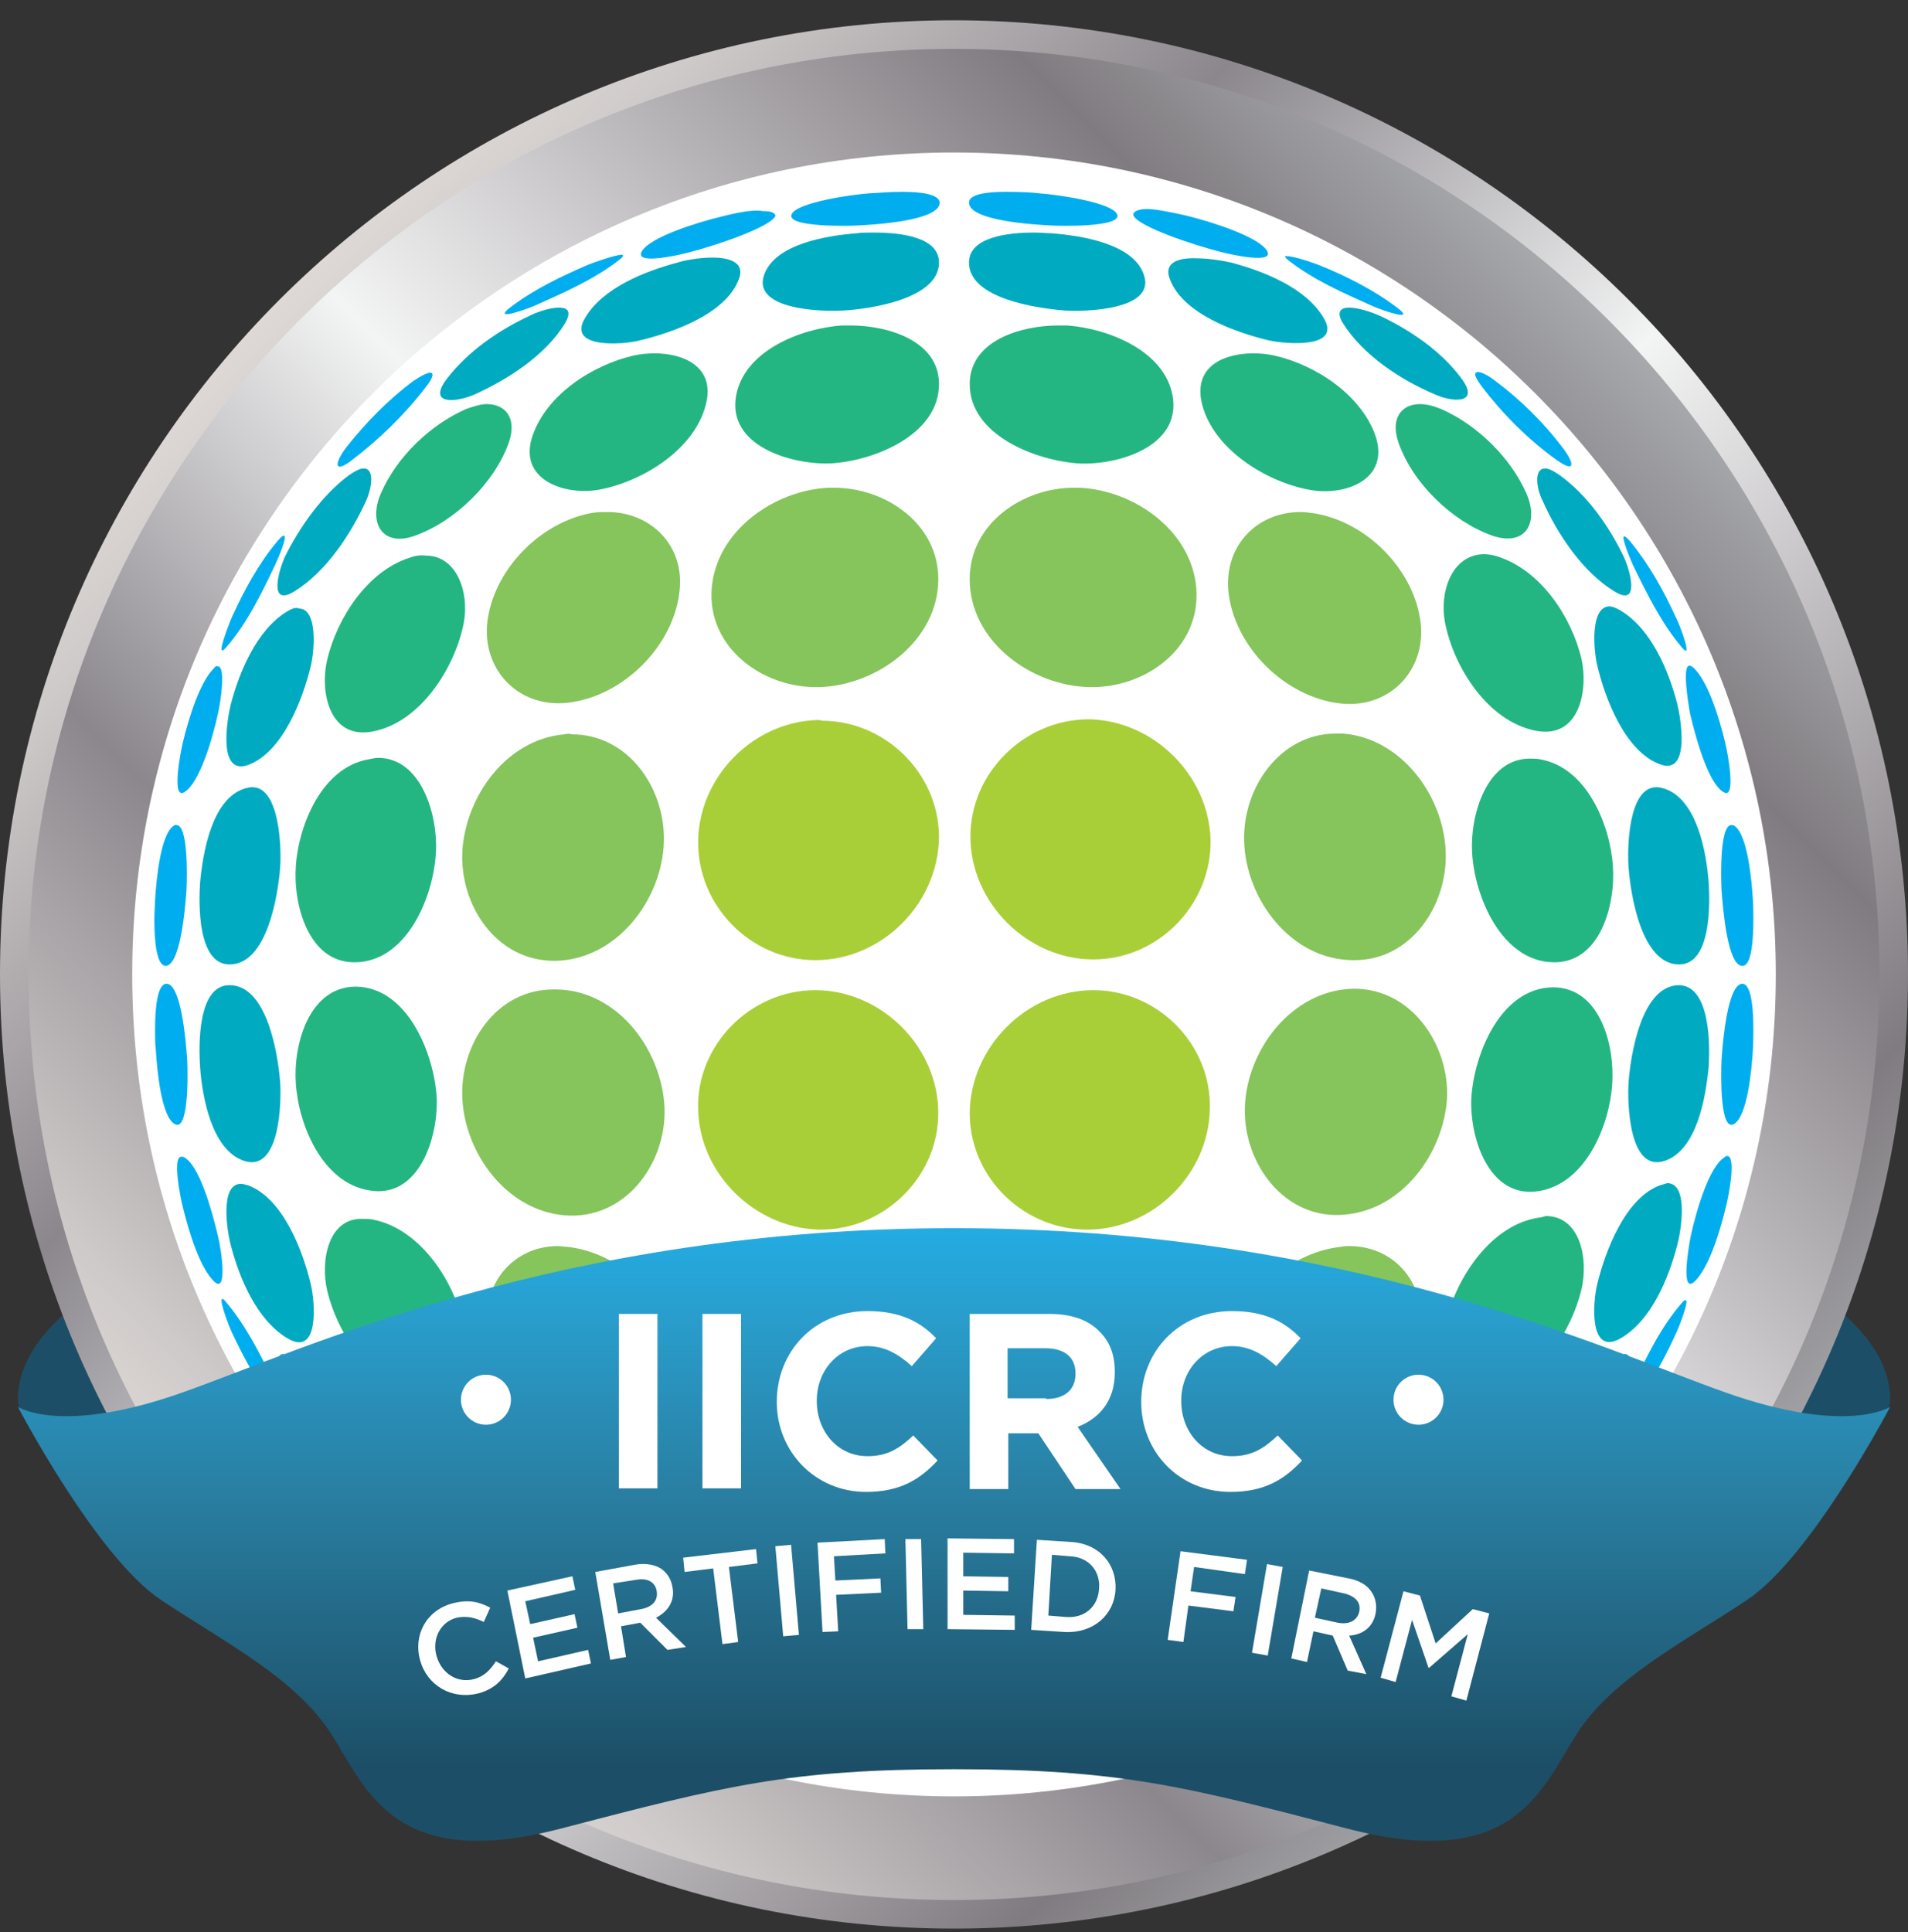
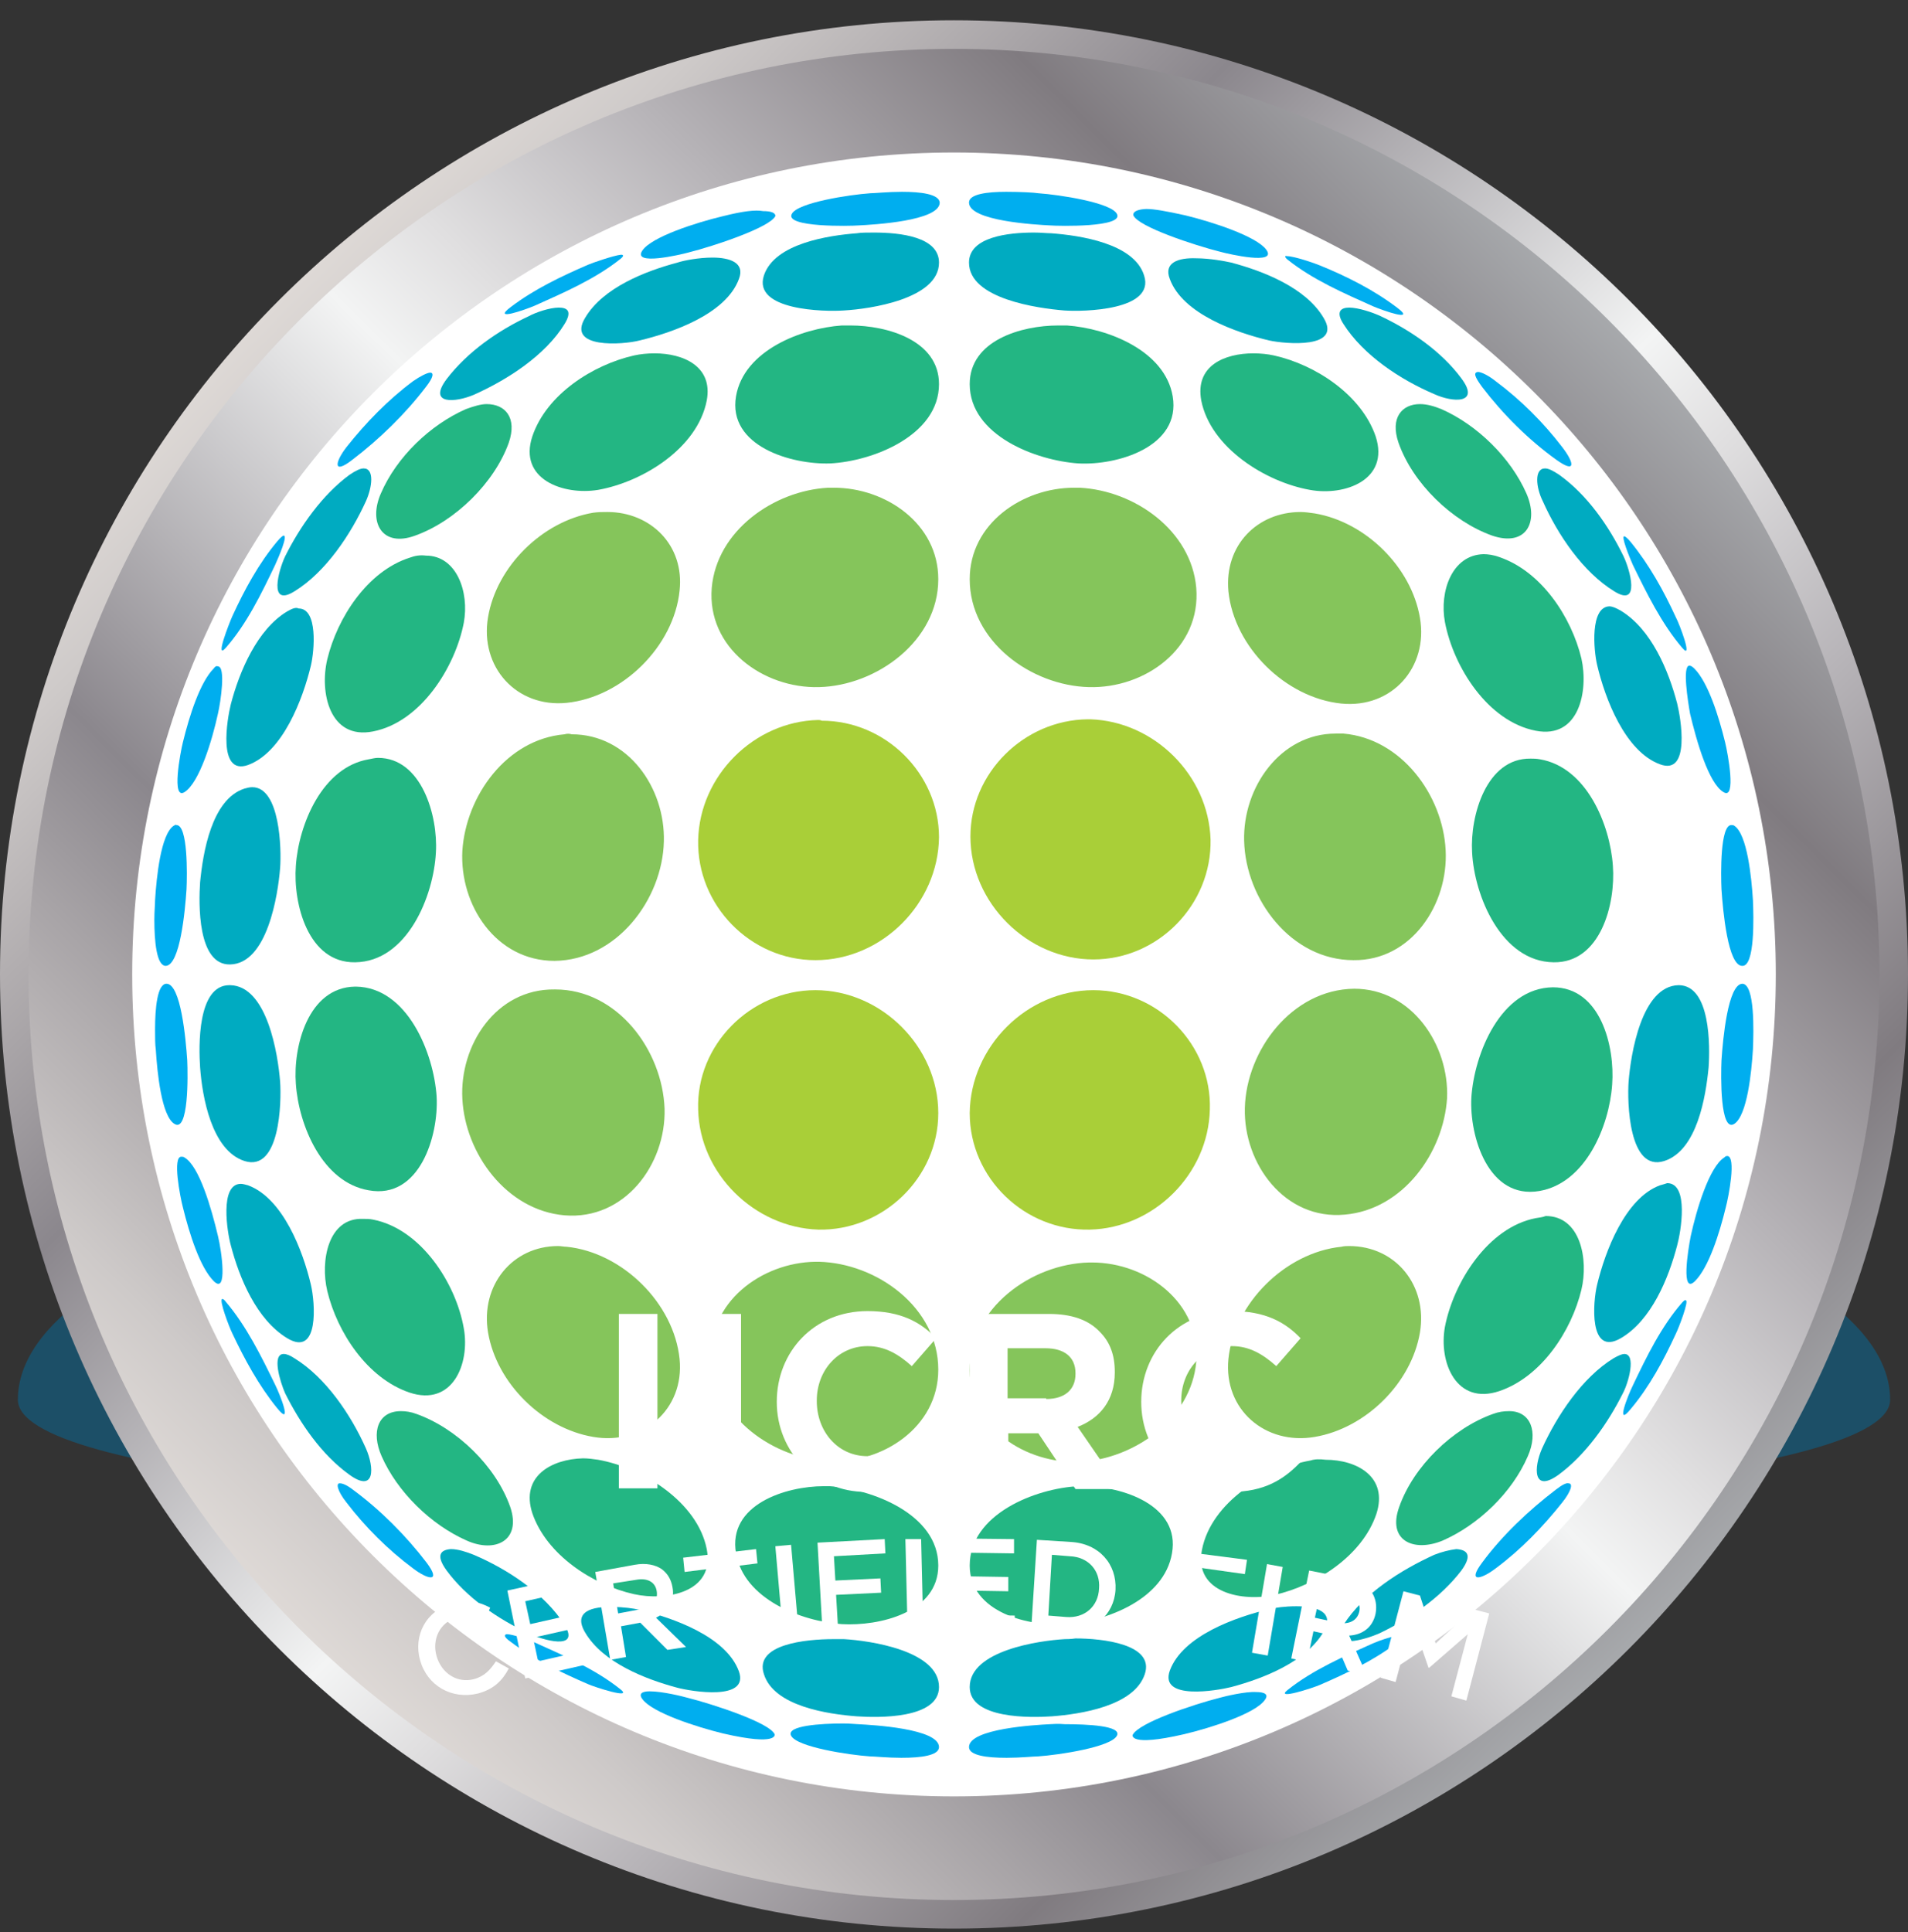
<svg xmlns="http://www.w3.org/2000/svg" width="80" height="81" viewBox="0 0 80 81" fill="none">
  <rect x="0" y="0" width="80" height="81" fill="#333333" stroke="none" />
  <path d="M79.251 58.678C79.251 65.06 0.749 65.06 0.749 58.678C0.749 52.296 18.337 47.142 40 47.142C61.663 47.142 79.251 52.326 79.251 58.678Z" fill="#1C4F67" />
  <path d="M40 80.85C62.091 80.85 80 62.942 80 40.85C80 18.759 62.091 0.85 40 0.85C17.909 0.85 0 18.759 0 40.85C0 62.942 17.909 80.85 40 80.85Z" fill="url(#paint0_linear_1_112)" />
  <path d="M40 79.652C61.429 79.652 78.802 62.28 78.802 40.85C78.802 19.421 61.429 2.049 40 2.049C18.57 2.049 1.198 19.421 1.198 40.85C1.198 62.28 18.57 79.652 40 79.652Z" fill="url(#paint1_linear_1_112)" />
  <path d="M40 75.307C59.03 75.307 74.457 59.88 74.457 40.85C74.457 21.82 59.03 6.393 40 6.393C20.97 6.393 5.543 21.82 5.543 40.85C5.543 59.88 20.97 75.307 40 75.307Z" fill="white" />
  <path d="M40.659 24.281C40.659 26.888 43.236 28.745 45.663 28.805C48 28.865 50.367 27.187 50.157 24.64C49.948 22.243 47.581 20.566 45.273 20.446C45.184 20.446 45.124 20.446 45.034 20.446C42.876 20.446 40.659 21.944 40.659 24.281ZM34.727 20.446C32.449 20.566 30.052 22.243 29.843 24.64C29.633 27.157 32 28.865 34.337 28.805C36.764 28.745 39.341 26.858 39.341 24.281C39.341 21.944 37.124 20.446 34.966 20.446C34.876 20.446 34.816 20.446 34.727 20.446ZM51.506 24.79C51.745 27.127 53.903 29.255 56.24 29.494C58.367 29.704 59.895 27.966 59.536 25.899C59.176 23.771 57.258 21.884 55.131 21.524C54.921 21.494 54.712 21.464 54.532 21.464C52.734 21.464 51.326 22.843 51.506 24.79ZM24.869 21.494C22.742 21.854 20.824 23.742 20.464 25.869C20.105 27.966 21.663 29.674 23.76 29.464C26.097 29.225 28.255 27.097 28.494 24.76C28.704 22.843 27.266 21.464 25.468 21.464C25.288 21.464 25.079 21.464 24.869 21.494ZM52.165 35.247C52.225 37.704 54.142 40.251 56.749 40.251C59.176 40.281 60.734 37.914 60.614 35.637C60.494 33.33 58.757 30.962 56.33 30.753C56.21 30.753 56.09 30.753 56 30.753C53.693 30.753 52.105 33 52.165 35.247ZM23.67 30.783C21.243 30.992 19.536 33.359 19.386 35.667C19.266 37.944 20.794 40.281 23.251 40.281C25.858 40.251 27.775 37.704 27.835 35.277C27.895 33.03 26.337 30.783 23.97 30.783C23.88 30.753 23.76 30.753 23.67 30.783ZM56.779 41.449C54.172 41.479 52.255 44.026 52.195 46.453C52.135 48.79 53.873 51.157 56.389 50.918C58.816 50.708 60.524 48.341 60.674 46.034C60.764 43.816 59.206 41.449 56.779 41.449ZM19.386 46.064C19.506 48.371 21.243 50.738 23.67 50.948C26.187 51.157 27.925 48.82 27.865 46.483C27.775 44.026 25.888 41.479 23.281 41.479H23.251C20.794 41.449 19.266 43.816 19.386 46.064ZM56.24 52.266C53.903 52.506 51.745 54.633 51.506 56.97C51.296 59.097 53.064 60.596 55.131 60.236C57.258 59.876 59.176 57.989 59.536 55.861C59.865 53.884 58.517 52.236 56.569 52.236C56.479 52.236 56.359 52.236 56.24 52.266ZM20.464 55.861C20.824 57.989 22.742 59.876 24.869 60.236C26.936 60.596 28.704 59.097 28.494 56.97C28.255 54.633 26.097 52.506 23.76 52.266C23.64 52.266 23.521 52.236 23.401 52.236C21.483 52.236 20.135 53.884 20.464 55.861ZM45.663 52.925C43.236 52.985 40.659 54.843 40.659 57.449C40.659 59.876 43.026 61.374 45.273 61.285C47.551 61.165 49.948 59.487 50.157 57.09C50.367 54.633 48.09 52.925 45.783 52.925C45.753 52.925 45.723 52.925 45.663 52.925ZM29.843 57.06C30.052 59.457 32.419 61.135 34.727 61.255C36.974 61.374 39.341 59.846 39.341 57.419C39.341 54.813 36.764 52.955 34.337 52.895C34.277 52.895 34.247 52.895 34.187 52.895C31.94 52.925 29.633 54.603 29.843 57.06Z" fill="#85C55B" />
  <path d="M29.273 46.513C29.333 49.21 31.64 51.457 34.307 51.547C37.004 51.607 39.341 49.389 39.341 46.663C39.341 43.876 36.944 41.509 34.187 41.509C31.461 41.509 29.183 43.816 29.273 46.513Z" fill="#A9CF38" />
  <path d="M45.843 41.509C43.056 41.509 40.689 43.876 40.659 46.663C40.659 49.389 42.966 51.607 45.693 51.547C48.389 51.487 50.667 49.21 50.727 46.513C50.816 43.816 48.569 41.509 45.843 41.509Z" fill="#A9CF38" />
  <path d="M34.307 30.183C31.61 30.243 29.333 32.521 29.273 35.217C29.213 37.944 31.461 40.251 34.187 40.251C36.974 40.251 39.341 37.884 39.371 35.097C39.371 32.431 37.124 30.213 34.457 30.213C34.397 30.183 34.337 30.183 34.307 30.183Z" fill="#A9CF38" />
  <path d="M40.689 35.067C40.689 37.854 43.086 40.221 45.843 40.221C48.569 40.221 50.816 37.914 50.757 35.187C50.667 32.491 48.389 30.244 45.723 30.154C45.693 30.154 45.633 30.154 45.603 30.154C42.936 30.183 40.689 32.401 40.689 35.067Z" fill="#A9CF38" />
  <path d="M30.861 65.12C31.191 67.037 33.588 67.966 35.296 68.086C36.854 68.176 39.341 67.607 39.341 65.629C39.341 63.472 36.554 62.423 34.786 62.303C34.697 62.303 34.637 62.303 34.547 62.303C32.929 62.303 30.502 63.082 30.861 65.12Z" fill="#23B683" />
  <path d="M45.214 62.303C43.416 62.393 40.659 63.472 40.659 65.629C40.659 67.607 43.176 68.206 44.704 68.086C46.412 67.966 48.809 67.037 49.139 65.12C49.498 63.112 47.071 62.303 45.423 62.303C45.393 62.303 45.303 62.303 45.214 62.303Z" fill="#23B683" />
  <path d="M22.322 63.442C22.921 65.18 24.839 66.438 26.577 66.828C27.925 67.127 29.992 66.768 29.633 64.94C29.243 62.962 26.936 61.524 25.079 61.195C24.869 61.165 24.659 61.135 24.449 61.135C23.131 61.165 21.813 61.884 22.322 63.442Z" fill="#23B683" />
  <path d="M54.951 61.225C53.094 61.554 50.786 62.963 50.397 64.97C50.038 66.798 52.135 67.157 53.453 66.858C55.161 66.468 57.109 65.24 57.708 63.472C58.217 61.914 56.899 61.195 55.581 61.195C55.341 61.165 55.131 61.165 54.951 61.225Z" fill="#23B683" />
  <path d="M16 61.045C16.659 62.543 18.067 63.921 19.566 64.581C20.764 65.12 21.873 64.581 21.393 63.172C20.794 61.464 19.146 59.876 17.468 59.277C17.229 59.187 17.019 59.157 16.809 59.157C15.85 59.157 15.551 60.026 16 61.045Z" fill="#23B683" />
  <path d="M62.592 59.277C60.914 59.876 59.266 61.464 58.667 63.172C58.157 64.581 59.266 65.09 60.494 64.581C61.992 63.921 63.401 62.573 64.06 61.045C64.509 60.026 64.18 59.157 63.281 59.157C63.041 59.157 62.831 59.187 62.592 59.277Z" fill="#23B683" />
  <path d="M13.723 54.124C14.142 55.861 15.401 57.779 17.169 58.378C18.966 58.977 19.715 57.18 19.446 55.682C19.116 53.794 17.648 51.517 15.64 51.127C15.491 51.097 15.371 51.097 15.221 51.097C13.753 51.038 13.423 52.865 13.723 54.124Z" fill="#23B683" />
  <path d="M64.389 51.067C62.382 51.457 60.944 53.764 60.584 55.622C60.315 57.12 61.064 58.918 62.861 58.318C64.629 57.719 65.888 55.801 66.307 54.064C66.607 52.805 66.277 50.977 64.809 50.977C64.659 51.037 64.539 51.037 64.389 51.067Z" fill="#23B683" />
  <path d="M12.405 45.434C12.524 47.172 13.513 49.569 15.461 49.899C17.588 50.288 18.397 47.622 18.307 45.974C18.187 44.146 17.079 41.389 14.921 41.36H14.891C12.914 41.389 12.285 43.876 12.405 45.434Z" fill="#23B683" />
  <path d="M65.109 41.389C62.921 41.419 61.813 44.176 61.693 46.004C61.603 47.652 62.412 50.288 64.539 49.929C66.487 49.599 67.476 47.202 67.596 45.464C67.715 43.876 67.116 41.389 65.109 41.389Z" fill="#23B683" />
  <path d="M15.461 31.831C13.513 32.161 12.524 34.558 12.405 36.296C12.285 37.884 12.914 40.371 14.891 40.341C17.079 40.311 18.187 37.554 18.277 35.727C18.367 34.199 17.678 31.771 15.85 31.771C15.73 31.771 15.611 31.802 15.461 31.831Z" fill="#23B683" />
  <path d="M61.723 35.727C61.813 37.554 62.951 40.311 65.139 40.341C67.116 40.371 67.745 37.884 67.626 36.296C67.506 34.558 66.517 32.161 64.569 31.831C64.419 31.802 64.3 31.802 64.18 31.802C62.322 31.771 61.633 34.199 61.723 35.727Z" fill="#23B683" />
  <path d="M17.169 23.382C15.401 23.951 14.142 25.899 13.723 27.637C13.393 29.015 13.813 31.023 15.64 30.663C17.648 30.273 19.086 27.966 19.446 26.109C19.685 24.82 19.146 23.292 17.858 23.292C17.618 23.262 17.408 23.292 17.169 23.382Z" fill="#23B683" />
  <path d="M60.584 26.079C60.944 27.966 62.382 30.243 64.389 30.633C66.217 30.992 66.607 28.955 66.307 27.607C65.888 25.869 64.629 23.951 62.861 23.352C62.622 23.262 62.382 23.232 62.202 23.232C60.884 23.262 60.345 24.79 60.584 26.079Z" fill="#23B683" />
  <path d="M19.536 17.15C18.037 17.809 16.629 19.157 15.97 20.685C15.431 21.914 16.03 22.962 17.408 22.453C19.086 21.854 20.734 20.236 21.333 18.558C21.693 17.509 21.183 16.94 20.404 16.94C20.165 16.94 19.865 17.03 19.536 17.15Z" fill="#23B683" />
  <path d="M58.637 18.558C59.236 20.266 60.884 21.854 62.562 22.453C63.97 22.933 64.539 21.914 64 20.685C63.341 19.187 61.933 17.809 60.434 17.15C60.135 17.03 59.835 16.94 59.536 16.94C58.786 16.94 58.277 17.509 58.637 18.558Z" fill="#23B683" />
  <path d="M26.577 14.903C24.869 15.292 22.921 16.521 22.322 18.288C21.723 20.086 23.61 20.775 25.079 20.536C26.936 20.206 29.243 18.798 29.633 16.79C29.903 15.352 28.644 14.813 27.446 14.813C27.146 14.813 26.846 14.843 26.577 14.903Z" fill="#23B683" />
  <path d="M50.367 16.79C50.757 18.768 53.064 20.206 54.921 20.536C56.389 20.805 58.277 20.116 57.678 18.288C57.079 16.551 55.161 15.292 53.423 14.903C53.154 14.843 52.854 14.813 52.554 14.813C51.356 14.813 50.097 15.322 50.367 16.79Z" fill="#23B683" />
  <path d="M35.296 13.644C33.588 13.764 31.191 14.693 30.861 16.61C30.502 18.708 33.199 19.487 34.816 19.427C36.584 19.337 39.371 18.258 39.371 16.101C39.371 14.273 37.214 13.644 35.655 13.644C35.536 13.644 35.416 13.644 35.296 13.644Z" fill="#23B683" />
  <path d="M40.659 16.101C40.659 18.258 43.446 19.307 45.214 19.427C46.831 19.517 49.528 18.738 49.169 16.61C48.839 14.693 46.442 13.764 44.734 13.644C44.614 13.644 44.494 13.644 44.374 13.644C42.816 13.644 40.659 14.273 40.659 16.101Z" fill="#23B683" />
  <path d="M32.03 70.183C32.449 71.532 34.727 71.861 35.925 71.951C36.794 72.011 39.371 72.071 39.371 70.723C39.371 69.195 36.464 68.775 35.386 68.715C35.266 68.715 35.116 68.715 34.936 68.715C33.798 68.715 31.61 68.925 32.03 70.183Z" fill="#00ABC1" />
  <path d="M44.644 68.715C43.566 68.775 40.659 69.195 40.659 70.723C40.659 72.071 43.236 72.011 44.105 71.951C45.273 71.861 47.551 71.532 48 70.183C48.419 68.925 46.232 68.685 45.094 68.685C44.884 68.715 44.734 68.715 44.644 68.715Z" fill="#00ABC1" />
  <path d="M24.539 68.446C25.288 69.704 27.056 70.393 28.404 70.753C28.974 70.903 31.431 71.322 30.981 70.064C30.442 68.596 28.195 67.817 26.817 67.487C26.577 67.427 26.127 67.367 25.708 67.367C24.839 67.337 24 67.547 24.539 68.446Z" fill="#00ABC1" />
  <path d="M53.214 67.457C51.835 67.787 49.588 68.566 49.049 70.034C48.599 71.292 51.026 70.873 51.626 70.723C52.974 70.363 54.742 69.674 55.491 68.416C56 67.547 55.161 67.337 54.352 67.337C53.873 67.337 53.453 67.397 53.214 67.457Z" fill="#00ABC1" />
  <path d="M18.727 65.839C19.566 66.978 20.884 67.876 22.172 68.476C22.712 68.745 24.36 69.225 23.67 68.116C22.831 66.798 21.273 65.779 19.865 65.18C19.566 65.06 19.206 64.94 18.906 64.94C18.487 64.97 18.247 65.18 18.727 65.839Z" fill="#00ABC1" />
  <path d="M60.135 65.18C58.757 65.809 57.169 66.798 56.33 68.116C55.64 69.225 57.288 68.715 57.828 68.476C59.086 67.876 60.404 66.978 61.273 65.839C61.753 65.18 61.513 64.97 61.064 64.94C60.794 64.97 60.434 65.06 60.135 65.18Z" fill="#00ABC1" />
  <path d="M11.955 58.408C12.584 59.667 13.483 60.985 14.652 61.824C15.73 62.603 15.7 61.524 15.341 60.715C14.712 59.307 13.663 57.749 12.345 56.94C12.165 56.82 12.015 56.76 11.895 56.76C11.386 56.76 11.745 57.929 11.955 58.408Z" fill="#00ABC1" />
  <path d="M67.655 56.94C66.337 57.749 65.288 59.337 64.659 60.715C64.3 61.524 64.27 62.603 65.348 61.824C66.487 60.985 67.416 59.667 68.045 58.408C68.285 57.959 68.614 56.76 68.105 56.76C68.015 56.76 67.865 56.82 67.655 56.94Z" fill="#00ABC1" />
  <path d="M9.678 52.206C10.037 53.584 10.757 55.322 12.045 56.101C13.393 56.91 13.213 54.603 13.034 53.854C12.704 52.446 11.865 50.228 10.397 49.689C10.277 49.659 10.187 49.629 10.097 49.629C9.198 49.629 9.528 51.667 9.678 52.206Z" fill="#00ABC1" />
  <path d="M69.603 49.689C68.135 50.228 67.296 52.476 66.966 53.854C66.787 54.573 66.607 56.88 67.955 56.101C69.243 55.352 69.963 53.584 70.322 52.206C70.472 51.667 70.832 49.599 69.903 49.599C69.813 49.629 69.723 49.659 69.603 49.689Z" fill="#00ABC1" />
  <path d="M8.39 44.745C8.479 45.974 8.869 48.221 10.247 48.67C11.745 49.15 11.805 46.184 11.745 45.345C11.655 44.206 11.206 41.33 9.648 41.3H9.618C8.27 41.3 8.33 43.876 8.39 44.745Z" fill="#00ABC1" />
  <path d="M70.382 41.3C68.824 41.33 68.374 44.206 68.285 45.345C68.225 46.184 68.285 49.15 69.783 48.67C71.161 48.221 71.521 45.974 71.64 44.745C71.7 43.876 71.73 41.3 70.382 41.3Z" fill="#00ABC1" />
  <path d="M10.247 33.06C8.869 33.509 8.509 35.757 8.39 36.985C8.33 37.854 8.27 40.461 9.648 40.431C11.206 40.401 11.655 37.524 11.745 36.386C11.805 35.607 11.745 33 10.577 33C10.457 33 10.367 33.03 10.247 33.06Z" fill="#00ABC1" />
-   <path d="M68.285 36.386C68.374 37.524 68.824 40.401 70.382 40.431C71.76 40.461 71.7 37.854 71.641 36.985C71.551 35.757 71.161 33.509 69.783 33.06C69.663 33.03 69.573 33 69.453 33C68.255 33 68.225 35.607 68.285 36.386Z" fill="#00ABC1" />
  <path d="M12.045 25.629C10.787 26.378 10.037 28.146 9.678 29.524C9.528 30.124 9.109 32.521 10.397 32.071C11.865 31.532 12.704 29.285 13.034 27.906C13.184 27.277 13.333 25.509 12.524 25.509C12.405 25.449 12.255 25.509 12.045 25.629Z" fill="#00ABC1" />
  <path d="M66.966 27.876C67.296 29.285 68.135 31.502 69.603 32.041C70.891 32.521 70.472 30.094 70.322 29.494C69.963 28.116 69.243 26.378 67.955 25.599C67.745 25.479 67.596 25.419 67.476 25.419C66.667 25.449 66.817 27.247 66.966 27.876Z" fill="#00ABC1" />
  <path d="M14.652 19.906C13.513 20.745 12.584 22.064 11.955 23.322C11.685 23.891 11.236 25.479 12.345 24.79C13.663 23.981 14.712 22.393 15.341 21.015C15.611 20.416 15.7 19.637 15.251 19.637C15.101 19.637 14.921 19.727 14.652 19.906Z" fill="#00ABC1" />
  <path d="M64.689 21.015C65.318 22.423 66.367 23.981 67.685 24.79C68.794 25.479 68.345 23.891 68.075 23.322C67.446 22.034 66.547 20.745 65.378 19.906C65.109 19.727 64.929 19.637 64.779 19.637C64.33 19.637 64.389 20.416 64.689 21.015Z" fill="#00ABC1" />
  <path d="M22.172 13.255C20.884 13.854 19.596 14.753 18.727 15.891C17.918 16.97 19.086 16.88 19.865 16.551C21.273 15.921 22.861 14.903 23.67 13.584C24 13.045 23.79 12.895 23.431 12.895C23.041 12.895 22.442 13.105 22.172 13.255Z" fill="#00ABC1" />
  <path d="M56.33 13.584C57.169 14.903 58.727 15.921 60.135 16.521C60.914 16.88 62.082 16.94 61.273 15.861C60.434 14.723 59.116 13.824 57.828 13.225C57.558 13.105 56.959 12.895 56.569 12.895C56.21 12.895 56 13.075 56.33 13.584Z" fill="#00ABC1" />
  <path d="M28.404 11.008C27.056 11.367 25.288 12.056 24.539 13.315C23.73 14.633 26.127 14.453 26.817 14.273C28.195 13.944 30.442 13.165 30.981 11.697C31.251 11.008 30.592 10.798 29.873 10.798C29.303 10.798 28.674 10.918 28.404 11.008Z" fill="#00ABC1" />
  <path d="M49.049 11.697C49.588 13.165 51.835 13.944 53.214 14.273C53.903 14.423 56.3 14.633 55.491 13.315C54.742 12.056 52.974 11.367 51.626 11.008C51.356 10.948 50.727 10.828 50.157 10.828C49.408 10.798 48.779 11.008 49.049 11.697Z" fill="#00ABC1" />
  <path d="M35.925 9.779C34.757 9.869 32.479 10.198 32.03 11.547C31.551 13.015 34.577 13.075 35.386 13.015C36.464 12.955 39.371 12.536 39.371 11.008C39.371 9.929 37.753 9.749 36.644 9.749C36.345 9.749 36.105 9.749 35.925 9.779Z" fill="#00ABC1" />
  <path d="M40.629 11.008C40.629 12.536 43.536 12.925 44.614 13.015C45.423 13.075 48.449 13.015 47.97 11.547C47.551 10.198 45.273 9.869 44.075 9.779C43.895 9.779 43.655 9.749 43.356 9.749C42.277 9.749 40.629 9.929 40.629 11.008Z" fill="#00ABC1" />
  <path d="M33.169 72.76C33.408 73.24 35.596 73.569 36.464 73.629C36.644 73.629 37.214 73.689 37.783 73.689H37.813C38.592 73.689 39.371 73.599 39.371 73.24C39.371 72.461 36.554 72.311 35.985 72.281C35.895 72.281 35.655 72.251 35.356 72.251C34.427 72.251 32.959 72.341 33.169 72.76Z" fill="#00AEEF" />
  <path d="M44.015 72.281C43.446 72.311 40.629 72.461 40.629 73.24C40.629 73.599 41.408 73.689 42.187 73.689H42.217C42.786 73.689 43.356 73.629 43.536 73.629C44.404 73.569 46.592 73.24 46.831 72.76C47.041 72.341 45.573 72.281 44.644 72.281C44.345 72.251 44.105 72.281 44.015 72.281Z" fill="#00AEEF" />
  <path d="M26.936 71.232C27.356 71.802 29.213 72.401 30.322 72.67C32.659 73.21 32.479 72.7 32.479 72.7C32.27 72.221 29.903 71.442 28.824 71.172C28.614 71.112 27.775 70.903 27.236 70.903C26.936 70.903 26.757 70.993 26.936 71.232Z" fill="#00AEEF" />
  <path d="M51.146 71.172C50.067 71.442 47.73 72.221 47.491 72.73C47.491 72.73 47.311 73.24 49.648 72.7C50.786 72.431 52.644 71.832 53.034 71.262C53.214 71.022 53.004 70.933 52.674 70.933C52.225 70.903 51.356 71.112 51.146 71.172Z" fill="#00AEEF" />
  <path d="M21.423 68.835C22.412 69.584 23.551 70.124 24.659 70.603C24.929 70.723 26.577 71.262 26.008 70.813C24.959 69.974 23.64 69.404 22.442 68.865C22.172 68.745 21.483 68.506 21.243 68.506C21.124 68.536 21.124 68.626 21.423 68.835Z" fill="#00AEEF" />
  <path d="M57.558 68.895C56.359 69.434 55.041 70.004 53.992 70.843C53.423 71.292 55.071 70.753 55.341 70.633C56.449 70.154 57.588 69.614 58.577 68.865C58.876 68.626 58.876 68.566 58.757 68.566C58.517 68.536 57.828 68.775 57.558 68.895Z" fill="#00AEEF" />
  <path d="M14.532 62.992C15.311 64.011 16.27 64.97 17.318 65.749C17.948 66.228 18.517 66.348 17.888 65.509C17.019 64.371 15.94 63.292 14.802 62.453C14.532 62.243 14.352 62.184 14.262 62.184C14.052 62.154 14.172 62.543 14.532 62.992Z" fill="#00AEEF" />
  <path d="M65.228 62.453C64.09 63.322 62.981 64.371 62.142 65.509C61.513 66.348 62.082 66.228 62.712 65.749C63.76 64.97 64.689 64.011 65.498 62.992C65.858 62.543 65.978 62.184 65.768 62.184C65.678 62.154 65.498 62.243 65.228 62.453Z" fill="#00AEEF" />
  <path d="M9.738 55.891C10.247 56.97 10.846 58.079 11.626 59.038C12.285 59.846 11.745 58.468 11.536 58.049C10.966 56.88 10.337 55.592 9.468 54.573C9.408 54.483 9.348 54.453 9.318 54.453C9.169 54.483 9.618 55.652 9.738 55.891Z" fill="#00AEEF" />
  <path d="M70.532 54.603C69.663 55.592 69.034 56.88 68.464 58.079C68.255 58.498 67.715 59.876 68.374 59.067C69.154 58.139 69.753 57.03 70.262 55.921C70.382 55.682 70.832 54.513 70.682 54.513C70.652 54.483 70.622 54.513 70.532 54.603Z" fill="#00AEEF" />
  <path d="M7.67 50.618C7.94 51.727 8.39 53.135 8.959 53.704C9.558 54.303 9.288 52.416 9.139 51.816C8.869 50.678 8.36 48.88 7.73 48.521C7.7 48.491 7.64 48.491 7.61 48.491C7.221 48.461 7.551 50.169 7.67 50.618Z" fill="#00AEEF" />
  <path d="M72.3 48.521C71.67 48.91 71.131 50.708 70.891 51.816C70.772 52.416 70.472 54.303 71.071 53.704C71.64 53.135 72.09 51.727 72.359 50.618C72.479 50.169 72.809 48.461 72.419 48.461C72.359 48.461 72.33 48.491 72.3 48.521Z" fill="#00AEEF" />
  <path d="M6.502 43.127V43.187C6.502 43.517 6.502 43.786 6.532 43.996C6.592 44.955 6.772 46.783 7.311 47.112C7.91 47.502 7.88 45.105 7.85 44.446C7.79 43.547 7.581 41.24 6.981 41.24C6.592 41.24 6.502 42.288 6.502 43.127Z" fill="#00AEEF" />
  <path d="M73.049 41.24C72.449 41.27 72.24 43.547 72.18 44.446C72.15 45.105 72.12 47.502 72.719 47.112C73.258 46.753 73.438 44.955 73.498 43.996C73.528 43.277 73.588 41.24 73.049 41.24Z" fill="#00AEEF" />
  <path d="M7.281 34.618C6.742 34.977 6.562 36.775 6.502 37.734C6.502 37.914 6.472 38.214 6.472 38.543V38.573C6.472 39.442 6.562 40.491 6.951 40.491C7.551 40.461 7.76 38.184 7.82 37.285C7.85 36.655 7.88 34.588 7.401 34.588C7.371 34.558 7.341 34.588 7.281 34.618Z" fill="#00AEEF" />
  <path d="M72.18 37.285C72.24 38.184 72.449 40.491 73.049 40.491C73.588 40.521 73.528 38.423 73.498 37.734C73.438 36.775 73.258 34.977 72.719 34.618C72.689 34.588 72.629 34.588 72.599 34.588C72.12 34.558 72.15 36.655 72.18 37.285Z" fill="#00AEEF" />
  <path d="M8.959 28.026C8.39 28.596 7.94 30.004 7.67 31.112C7.551 31.592 7.191 33.539 7.73 33.21C8.36 32.82 8.899 31.023 9.139 29.914C9.258 29.404 9.468 27.936 9.139 27.936C9.079 27.906 9.019 27.936 8.959 28.026Z" fill="#00AEEF" />
  <path d="M70.861 29.914C71.131 31.052 71.64 32.85 72.27 33.21C72.809 33.539 72.449 31.592 72.33 31.112C72.06 30.004 71.611 28.596 71.041 28.026C70.951 27.936 70.891 27.906 70.832 27.906C70.532 27.906 70.772 29.404 70.861 29.914Z" fill="#00AEEF" />
  <path d="M11.626 22.693C10.846 23.622 10.247 24.73 9.738 25.839C9.618 26.109 8.989 27.697 9.468 27.157C10.337 26.169 10.966 24.88 11.536 23.682C11.685 23.352 12.075 22.453 11.895 22.453C11.865 22.453 11.775 22.513 11.626 22.693Z" fill="#00AEEF" />
  <path d="M68.464 23.682C69.034 24.85 69.663 26.139 70.532 27.157C71.011 27.727 70.412 26.139 70.262 25.869C69.753 24.76 69.154 23.682 68.374 22.723C68.225 22.543 68.135 22.483 68.105 22.483C67.955 22.453 68.315 23.352 68.464 23.682Z" fill="#00AEEF" />
  <path d="M17.318 15.981C16.27 16.76 15.341 17.719 14.532 18.738C14.023 19.397 13.963 19.906 14.771 19.277C15.91 18.408 16.989 17.36 17.858 16.221C18.187 15.802 18.187 15.622 18.038 15.622C17.918 15.622 17.618 15.771 17.318 15.981Z" fill="#00AEEF" />
  <path d="M62.142 16.221C63.011 17.36 64.09 18.438 65.258 19.277C66.097 19.876 66.007 19.397 65.498 18.738C64.719 17.719 63.76 16.76 62.712 15.981C62.412 15.742 62.112 15.592 61.962 15.592C61.783 15.622 61.813 15.771 62.142 16.221Z" fill="#00AEEF" />
  <path d="M24.659 11.097C23.551 11.577 22.412 12.116 21.423 12.865C20.584 13.494 22.023 12.985 22.442 12.805C23.64 12.266 24.959 11.697 26.008 10.858C26.157 10.738 26.157 10.678 26.038 10.678C25.738 10.708 24.869 11.008 24.659 11.097Z" fill="#00AEEF" />
  <path d="M53.992 10.888C55.041 11.727 56.359 12.296 57.558 12.835C57.977 13.015 59.416 13.524 58.577 12.895C57.588 12.146 56.449 11.577 55.341 11.127C55.131 11.037 54.262 10.738 53.962 10.738C53.873 10.708 53.843 10.768 53.992 10.888Z" fill="#00AEEF" />
  <path d="M30.322 9.06C29.183 9.33 27.326 9.929 26.936 10.498C26.487 11.157 28.524 10.678 28.854 10.588C29.933 10.318 32.27 9.539 32.509 9.06C32.509 9.06 32.569 8.85 32 8.85C31.67 8.79 31.161 8.85 30.322 9.06Z" fill="#00AEEF" />
  <path d="M47.521 9.03C47.73 9.509 50.097 10.288 51.176 10.558C51.506 10.648 53.573 11.127 53.094 10.468C52.674 9.899 50.816 9.3 49.708 9.03C48.899 8.85 48.389 8.76 48.06 8.76C47.431 8.79 47.521 9.03 47.521 9.03Z" fill="#00AEEF" />
  <path d="M37.813 8.041C37.243 8.041 36.674 8.101 36.494 8.101C35.626 8.161 33.438 8.491 33.199 8.97C32.899 9.539 35.655 9.479 36.015 9.449C36.584 9.419 39.401 9.27 39.401 8.491C39.371 8.131 38.592 8.041 37.813 8.041Z" fill="#00AEEF" />
  <path d="M42.187 8.041C41.408 8.041 40.629 8.131 40.629 8.491C40.629 9.27 43.446 9.419 44.015 9.449C44.374 9.479 47.131 9.539 46.831 8.97C46.592 8.491 44.404 8.161 43.536 8.101C43.356 8.071 42.786 8.041 42.187 8.041Z" fill="#00AEEF" />
-   <path d="M40 74.168C46.891 74.168 49.588 74.858 56.479 76.655C63.371 78.453 64.569 75.157 66.067 72.76C67.566 70.363 70.562 68.865 73.258 67.067C75.955 65.27 79.251 58.977 79.251 58.977C79.251 58.977 77.453 60.176 72.359 58.378C67.266 56.581 56.479 51.487 40 51.487C23.521 51.487 12.734 56.581 7.64 58.378C2.547 60.176 0.749 58.977 0.749 58.977C0.749 58.977 4.045 65.27 6.742 67.067C9.438 68.865 12.434 70.363 13.933 72.76C15.431 75.157 16.629 78.453 23.521 76.655C30.412 74.858 33.109 74.168 40 74.168Z" fill="url(#paint2_linear_1_112)" />
  <path d="M17.618 69.614C17.318 68.566 17.858 67.517 18.966 67.217C19.655 67.037 20.105 67.157 20.554 67.397L20.285 67.996C19.925 67.817 19.566 67.727 19.146 67.817C18.457 67.996 18.097 68.715 18.307 69.434C18.517 70.153 19.176 70.573 19.865 70.393C20.315 70.273 20.554 70.004 20.794 69.644L21.333 69.944C21.064 70.453 20.704 70.813 20.045 70.993C18.936 71.262 17.918 70.663 17.618 69.614Z" fill="white" />
  <path d="M21.273 66.678L24 66.079L24.12 66.648L22.023 67.127L22.232 68.086L24.09 67.667L24.21 68.236L22.352 68.655L22.562 69.644L24.659 69.165L24.779 69.734L22.023 70.363L21.273 66.678Z" fill="white" />
  <path d="M24.959 65.899L26.607 65.599C27.086 65.509 27.476 65.599 27.745 65.779C27.985 65.959 28.135 66.198 28.195 66.528C28.315 67.127 27.985 67.577 27.506 67.817L28.764 69.045L27.985 69.165L26.846 68.026L26.038 68.176L26.247 69.464L25.588 69.584L24.959 65.899ZM26.876 67.457C27.356 67.367 27.596 67.097 27.536 66.708C27.476 66.318 27.146 66.139 26.667 66.228L25.708 66.378L25.918 67.637L26.876 67.457Z" fill="white" />
  <path d="M29.903 65.749L28.704 65.899L28.644 65.3L31.7 64.94L31.76 65.539L30.562 65.689L30.951 68.835L30.292 68.925L29.903 65.749Z" fill="white" />
  <path d="M32.509 64.82L33.169 64.76L33.498 68.536L32.839 68.596L32.509 64.82Z" fill="white" />
  <path d="M34.277 64.67L37.094 64.521L37.124 65.12L34.966 65.24L35.026 66.258L36.914 66.168L36.944 66.768L35.056 66.858L35.146 68.386L34.487 68.416L34.277 64.67Z" fill="white" />
  <path d="M37.962 64.521H38.622L38.712 68.296H38.052L37.962 64.521Z" fill="white" />
  <path d="M39.73 64.491L42.517 64.521V65.12L40.389 65.09V66.079L42.277 66.109V66.708L40.389 66.678V67.697L42.547 67.727V68.326L39.73 68.296V64.491Z" fill="white" />
  <path d="M43.476 64.551L44.884 64.64C46.082 64.7 46.831 65.569 46.772 66.648C46.712 67.697 45.843 68.476 44.644 68.416L43.236 68.326L43.476 64.551ZM44.105 65.18L43.955 67.727L44.704 67.787C45.483 67.846 46.052 67.337 46.082 66.588C46.142 65.839 45.633 65.27 44.854 65.24L44.105 65.18Z" fill="white" />
  <path d="M49.498 65.03L52.285 65.389L52.195 65.989L50.067 65.689L49.918 66.708L51.805 66.948L51.715 67.547L49.828 67.307L49.618 68.835L48.959 68.745L49.498 65.03Z" fill="white" />
  <path d="M53.124 65.569L53.783 65.689L53.154 69.404L52.494 69.285L53.124 65.569Z" fill="white" />
  <path d="M54.891 65.839L56.539 66.168C57.019 66.258 57.348 66.468 57.528 66.768C57.678 67.007 57.738 67.307 57.678 67.637C57.558 68.236 57.109 68.536 56.569 68.566L57.288 70.183L56.509 70.034L55.88 68.566L55.071 68.386L54.801 69.674L54.142 69.524L54.891 65.839ZM56.09 68.026C56.569 68.116 56.899 67.936 56.989 67.577C57.079 67.187 56.839 66.918 56.36 66.798L55.401 66.588L55.131 67.817L56.09 68.026Z" fill="white" />
  <path d="M58.846 66.708L59.536 66.888L60.195 68.895L61.753 67.457L62.442 67.637L61.483 71.292L60.854 71.112L61.543 68.506L59.925 69.914H59.895L59.206 67.906L58.517 70.513L57.888 70.333L58.846 66.708Z" fill="white" />
  <path d="M25.948 55.082H27.566V62.393H25.948V55.082Z" fill="white" />
  <path d="M29.453 55.082H31.071V62.393H29.453V55.082Z" fill="white" />
  <path d="M32.569 58.768C32.569 56.67 34.127 54.963 36.374 54.963C37.753 54.963 38.592 55.412 39.251 56.101L38.232 57.27C37.663 56.76 37.094 56.431 36.374 56.431C35.146 56.431 34.247 57.449 34.247 58.708V58.738C34.247 59.996 35.116 61.045 36.374 61.045C37.214 61.045 37.723 60.715 38.292 60.176L39.311 61.225C38.562 62.034 37.723 62.543 36.315 62.543C34.187 62.543 32.569 60.865 32.569 58.768Z" fill="white" />
  <path d="M40.629 55.082H43.985C44.914 55.082 45.633 55.322 46.112 55.831C46.532 56.251 46.742 56.79 46.742 57.509V57.539C46.742 58.708 46.112 59.457 45.184 59.816L46.981 62.423H45.094L43.536 60.086H42.277V62.423H40.659V55.082H40.629ZM43.865 58.648C44.674 58.648 45.094 58.228 45.094 57.599V57.569C45.094 56.88 44.614 56.521 43.835 56.521H42.247V58.618H43.865V58.648Z" fill="white" />
  <path d="M47.85 58.768C47.85 56.67 49.408 54.963 51.655 54.963C53.034 54.963 53.873 55.412 54.532 56.101L53.513 57.27C52.944 56.76 52.374 56.431 51.655 56.431C50.427 56.431 49.528 57.449 49.528 58.708V58.738C49.528 59.996 50.397 61.045 51.655 61.045C52.494 61.045 53.004 60.715 53.573 60.176L54.592 61.225C53.843 62.034 53.004 62.543 51.596 62.543C49.438 62.543 47.85 60.865 47.85 58.768Z" fill="white" />
  <path d="M20.375 59.727C20.954 59.727 21.423 59.257 21.423 58.678C21.423 58.099 20.954 57.629 20.375 57.629C19.795 57.629 19.326 58.099 19.326 58.678C19.326 59.257 19.795 59.727 20.375 59.727Z" fill="white" />
  <path d="M59.476 59.727C60.055 59.727 60.524 59.257 60.524 58.678C60.524 58.099 60.055 57.629 59.476 57.629C58.897 57.629 58.427 58.099 58.427 58.678C58.427 59.257 58.897 59.727 59.476 59.727Z" fill="white" />
  <defs>
    <linearGradient id="paint0_linear_1_112" x1="11.723" y1="12.579" x2="68.291" y2="69.147" gradientUnits="userSpaceOnUse">
      <stop stop-color="#DED9D6" />
      <stop offset="0.062" stop-color="#CECAC9" />
      <stop offset="0.179" stop-color="#A8A4A7" />
      <stop offset="0.264" stop-color="#8B878D" />
      <stop offset="0.522" stop-color="#F3F4F4" />
      <stop offset="0.588" stop-color="#E0DFE0" />
      <stop offset="0.712" stop-color="#B7B4B8" />
      <stop offset="0.876" stop-color="#807B80" />
      <stop offset="1" stop-color="#A7A9AC" />
    </linearGradient>
    <linearGradient id="paint1_linear_1_112" x1="12.571" y1="68.299" x2="67.442" y2="13.428" gradientUnits="userSpaceOnUse">
      <stop stop-color="#DED9D6" />
      <stop offset="0.062" stop-color="#CECAC9" />
      <stop offset="0.179" stop-color="#A8A4A7" />
      <stop offset="0.264" stop-color="#8B878D" />
      <stop offset="0.522" stop-color="#F3F4F4" />
      <stop offset="0.588" stop-color="#E0DFE0" />
      <stop offset="0.712" stop-color="#B7B4B8" />
      <stop offset="0.876" stop-color="#807B80" />
      <stop offset="1" stop-color="#A7A9AC" />
    </linearGradient>
    <linearGradient id="paint2_linear_1_112" x1="40.007" y1="77.171" x2="40.007" y2="51.487" gradientUnits="userSpaceOnUse">
      <stop offset="0.124" stop-color="#1C4F67" />
      <stop offset="0.182" stop-color="#1E556E" />
      <stop offset="0.569" stop-color="#297FA2" />
      <stop offset="0.852" stop-color="#299DCC" />
      <stop offset="1" stop-color="#23ACE3" />
    </linearGradient>
  </defs>
</svg>